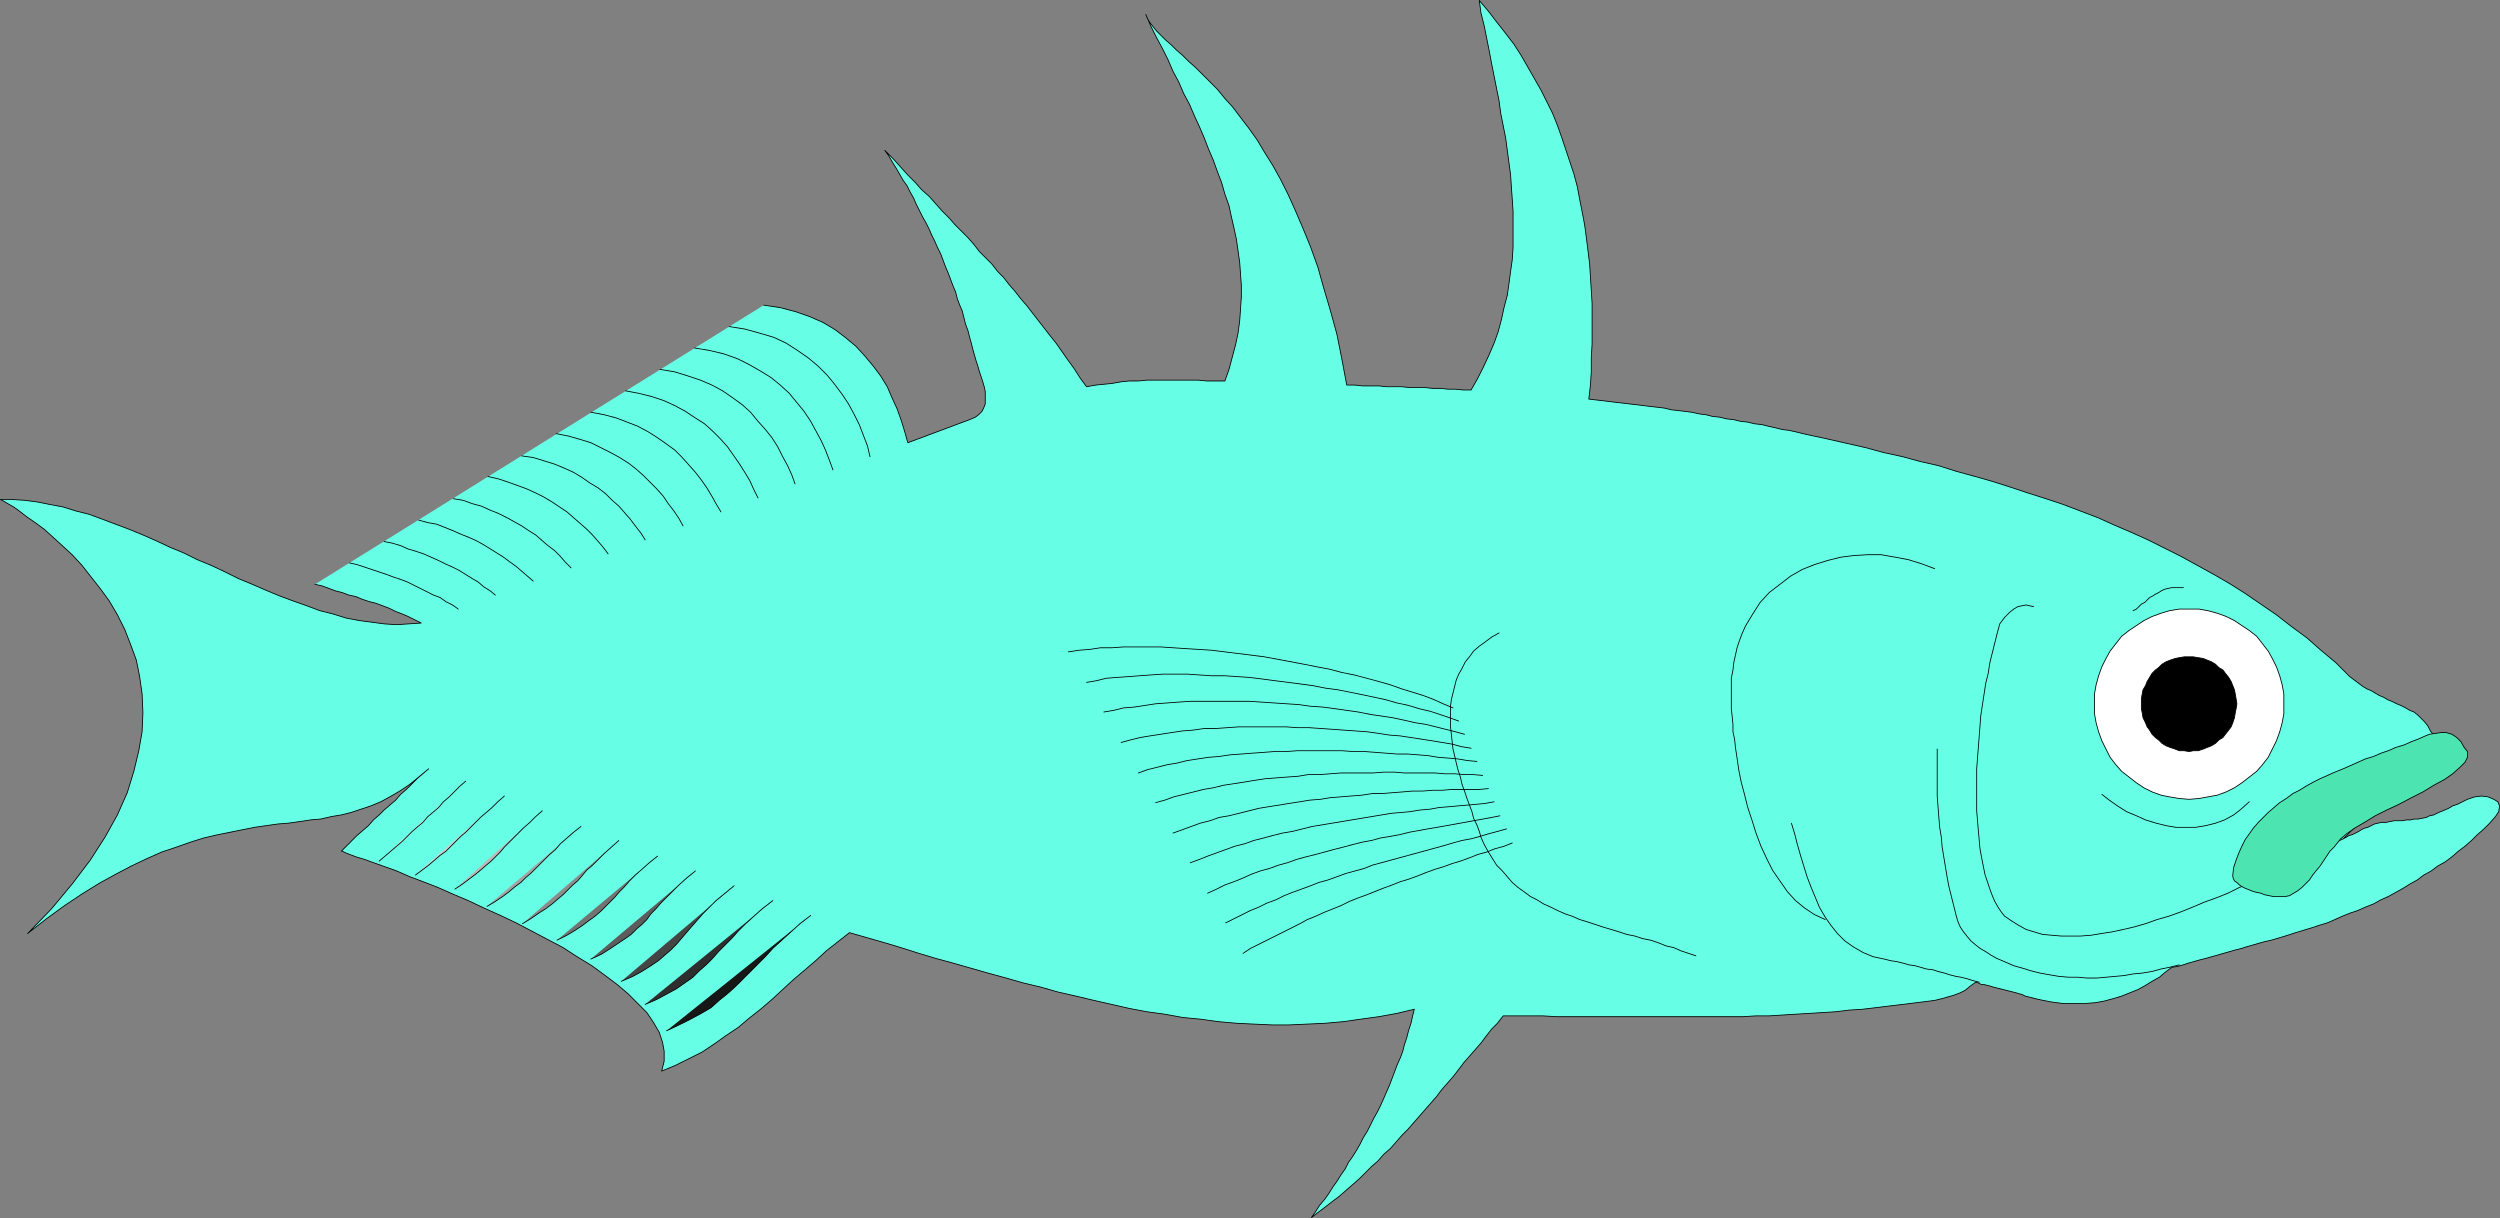
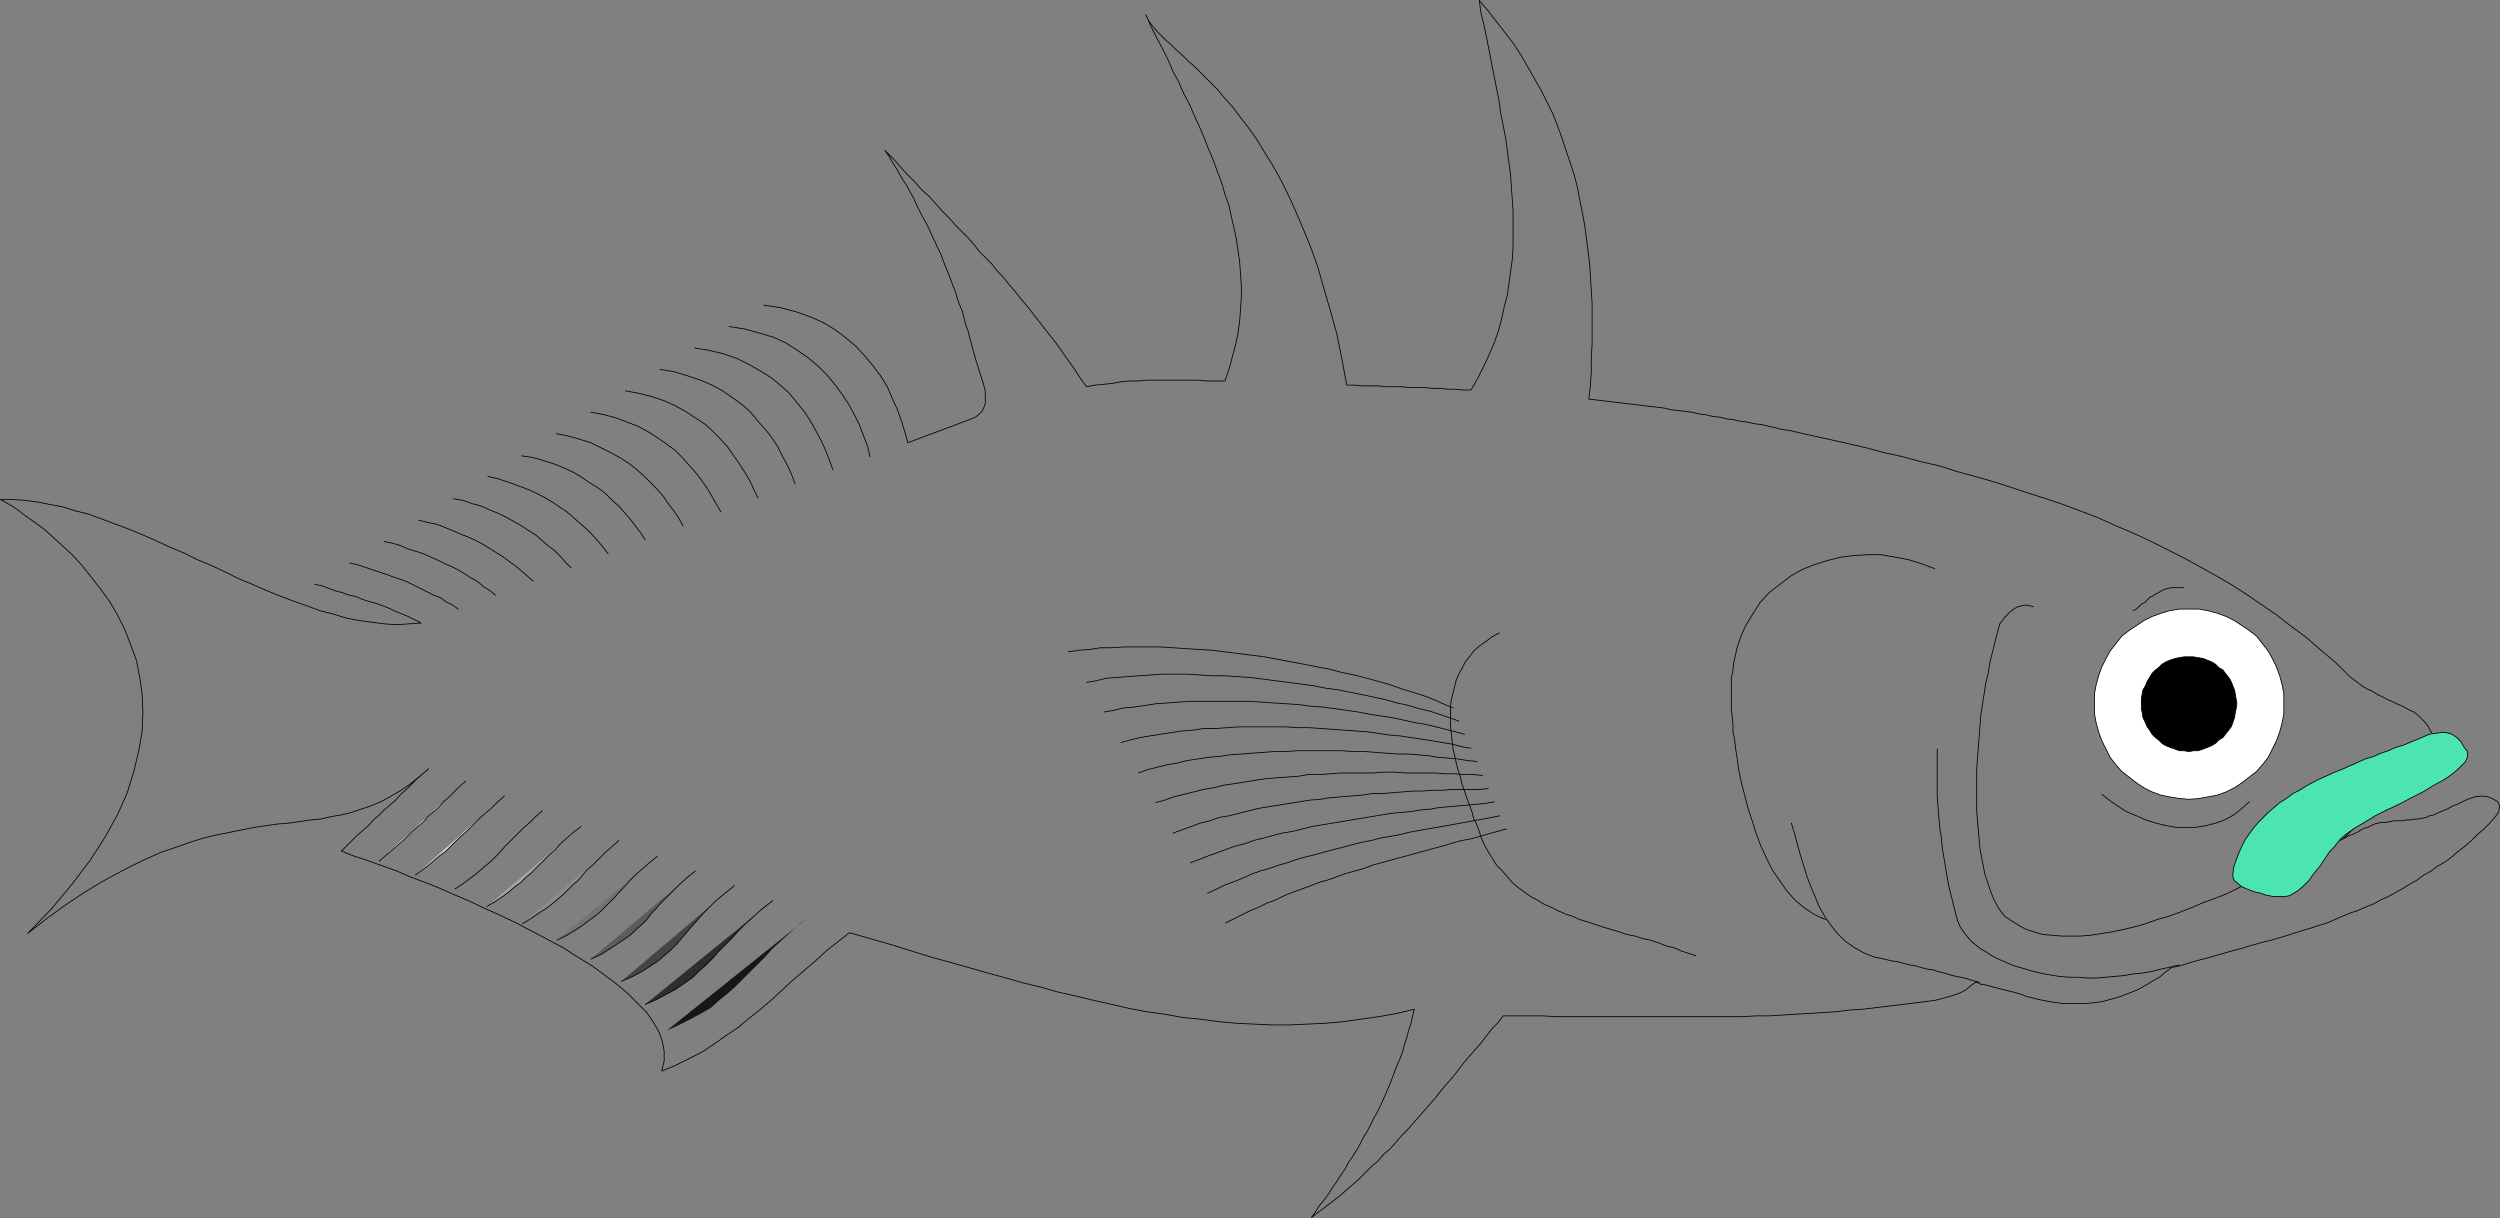
<svg xmlns="http://www.w3.org/2000/svg" xmlns:ns1="http://sodipodi.sourceforge.net/DTD/sodipodi-0.dtd" xmlns:ns2="http://www.inkscape.org/namespaces/inkscape" version="1.0" width="129.809mm" height="63.249mm" id="svg58" ns1:docname="Fish 006.wmf">
  <rect width="100%" height="100%" fill="#808080" stroke="none" />
  <ns1:namedview id="namedview58" pagecolor="#ffffff" bordercolor="#000000" borderopacity="0.25" ns2:showpageshadow="2" ns2:pageopacity="0.0" ns2:pagecheckerboard="0" ns2:deskcolor="#d1d1d1" ns2:document-units="mm" />
  <defs id="defs1">
    <pattern id="WMFhbasepattern" patternUnits="userSpaceOnUse" width="6" height="6" x="0" y="0" />
  </defs>
-   <path style="fill:#66ffe5;fill-opacity:1;fill-rule:evenodd;stroke:none" d="m 149.884,59.884 3.232,0.485 3.07,0.808 2.747,0.97 2.586,1.131 2.424,1.455 2.101,1.616 1.939,1.616 1.778,1.94 1.616,1.94 1.454,1.94 1.293,2.101 0.97,2.263 0.97,2.101 0.808,2.263 0.646,2.101 0.646,2.263 12.12,-4.526 1.131,-0.485 0.646,-0.485 0.646,-0.647 0.323,-0.647 0.323,-0.808 v -0.647 -0.808 -0.97 l -0.162,-0.808 -0.323,-1.131 -0.323,-0.97 -0.323,-0.97 -0.323,-1.131 -0.323,-0.97 -0.323,-1.131 -0.323,-1.131 -0.323,-1.293 -0.323,-1.131 -0.323,-1.293 -0.485,-1.293 -0.323,-1.293 -0.323,-1.293 -0.485,-1.131 -0.485,-1.293 -0.323,-1.293 -0.485,-1.131 -0.485,-1.293 -0.485,-1.293 -0.485,-1.131 -0.485,-1.293 -0.485,-1.293 -0.646,-1.293 -0.485,-1.131 -0.646,-1.293 -0.485,-1.131 -0.646,-1.293 -0.646,-1.131 -0.646,-1.293 -0.646,-1.293 -0.485,-1.131 -0.646,-1.131 -0.646,-1.293 -0.808,-1.131 -0.646,-1.131 -0.646,-1.131 -0.808,-1.293 -0.646,-1.131 -0.808,-1.131 1.616,1.616 1.454,1.616 1.454,1.616 1.454,1.455 1.293,1.455 1.454,1.293 1.293,1.455 1.293,1.455 1.293,1.293 1.131,1.293 1.293,1.293 1.293,1.293 1.131,1.293 1.131,1.455 1.131,1.131 1.293,1.293 1.131,1.455 1.131,1.131 1.131,1.455 1.131,1.293 1.131,1.455 1.131,1.293 1.131,1.455 1.131,1.455 1.131,1.455 1.131,1.455 1.293,1.616 1.131,1.616 1.131,1.616 1.293,1.778 1.131,1.778 1.293,1.778 1.778,-0.323 1.616,-0.162 1.616,-0.162 1.778,-0.323 1.616,-0.162 h 1.778 l 1.616,-0.162 h 1.778 1.616 1.616 1.778 1.778 1.616 l 1.616,0.162 h 1.778 1.778 l 0.808,-2.263 0.646,-2.424 0.646,-2.424 0.485,-2.263 0.323,-2.424 0.162,-2.263 0.162,-2.424 v -2.263 l -0.162,-2.263 -0.162,-2.263 -0.323,-2.263 -0.323,-2.263 -0.485,-2.263 -0.485,-2.101 -0.485,-2.263 -0.808,-2.263 -0.646,-2.263 -0.808,-2.101 -0.808,-2.263 -0.97,-2.263 -0.808,-2.101 -0.97,-2.263 -0.97,-2.101 -0.97,-2.263 -1.131,-2.101 -0.97,-2.263 -1.131,-2.101 -0.97,-2.263 -1.131,-2.263 -1.131,-2.101 -1.131,-2.263 -0.97,-2.263 0.323,0.808 0.485,0.808 0.646,0.808 0.646,0.808 0.808,0.808 0.97,0.97 1.131,0.97 0.97,0.97 1.293,1.131 1.131,1.131 1.293,1.131 1.454,1.455 1.454,1.455 1.454,1.455 1.454,1.778 1.616,1.778 1.454,1.94 1.616,2.101 1.616,2.263 1.454,2.424 1.616,2.586 1.616,2.909 1.454,2.909 1.454,3.233 1.454,3.394 1.454,3.556 1.454,4.041 1.131,4.041 1.293,4.364 1.293,4.687 0.97,4.849 0.97,5.172 h 1.616 l 1.454,0.162 h 1.616 1.616 l 1.454,0.162 h 1.454 1.616 l 1.454,0.162 h 1.616 1.454 l 1.454,0.162 h 1.616 l 1.454,0.162 h 1.454 l 1.616,0.162 h 1.454 l 1.293,-2.263 1.131,-2.263 1.131,-2.424 0.97,-2.263 0.808,-2.263 0.646,-2.424 0.485,-2.263 0.646,-2.424 0.323,-2.263 0.323,-2.424 0.323,-2.263 0.162,-2.424 V 46.146 43.883 41.458 l -0.162,-2.424 -0.162,-2.263 -0.162,-2.424 -0.323,-2.424 -0.323,-2.424 -0.323,-2.424 -0.485,-2.424 -0.485,-2.424 -0.323,-2.424 -0.485,-2.424 -0.485,-2.424 -0.485,-2.424 -0.485,-2.586 -0.485,-2.424 -0.485,-2.424 -0.646,-2.586 -0.323,-2.424 1.778,2.101 1.616,2.101 1.778,2.263 1.616,2.101 1.454,2.263 1.293,2.263 1.293,2.263 1.293,2.263 1.131,2.263 1.131,2.263 0.97,2.424 0.808,2.263 0.808,2.424 0.808,2.424 0.808,2.424 0.646,2.424 0.485,2.586 0.485,2.424 0.485,2.586 0.323,2.424 0.323,2.586 0.323,2.586 0.162,2.586 0.162,2.586 0.162,2.586 v 2.748 2.586 2.586 l -0.162,2.748 v 2.748 l -0.162,2.586 -0.323,2.748 1.293,0.162 1.454,0.162 1.293,0.162 1.293,0.162 1.454,0.162 1.293,0.162 1.454,0.162 1.293,0.162 1.293,0.162 1.454,0.162 1.293,0.162 1.293,0.323 1.454,0.162 1.293,0.162 1.293,0.162 1.454,0.323 1.293,0.162 1.293,0.323 1.454,0.162 1.293,0.323 1.454,0.162 1.293,0.323 1.454,0.162 1.293,0.323 1.454,0.162 1.293,0.323 1.454,0.323 1.293,0.323 1.293,0.162 1.454,0.323 1.293,0.323 1.454,0.323 3.717,0.808 3.555,0.808 3.555,0.808 3.555,0.97 3.717,0.808 3.555,0.97 3.555,0.808 3.555,1.131 3.555,0.97 3.394,0.97 3.555,1.131 3.394,1.131 3.555,1.131 3.394,1.131 3.394,1.293 3.394,1.293 3.232,1.455 3.394,1.455 3.232,1.455 3.232,1.616 3.232,1.616 3.232,1.778 3.232,1.778 3.07,1.778 3.07,1.94 3.07,2.101 3.07,2.101 2.909,2.263 3.07,2.263 2.747,2.424 2.909,2.424 2.747,2.748 0.646,0.485 0.646,0.485 0.646,0.485 0.646,0.485 0.808,0.485 0.808,0.323 0.808,0.485 0.808,0.485 0.808,0.323 0.808,0.485 0.808,0.323 0.97,0.485 0.808,0.323 0.97,0.485 0.808,0.485 0.808,0.323 0.808,0.647 0.646,0.647 0.646,0.647 0.646,0.808 0.485,0.97 0.646,0.808 0.646,0.808 0.646,0.808 -19.069,18.749 0.646,-0.323 0.485,-0.323 0.646,-0.162 0.646,-0.323 0.646,-0.323 0.485,-0.323 0.646,-0.323 0.646,-0.162 0.646,-0.323 0.646,-0.323 0.646,-0.162 0.808,-0.162 h 0.808 l 0.808,-0.162 0.808,-0.162 h 0.808 0.808 l 0.808,-0.162 h 0.808 l 0.646,-0.162 h 0.808 l 0.808,-0.162 0.808,-0.162 0.646,-0.323 0.808,-0.162 0.97,-0.485 0.808,-0.323 1.131,-0.485 0.808,-0.485 0.97,-0.323 0.97,-0.485 0.97,-0.485 1.454,-0.485 1.293,-0.162 1.293,0.162 1.131,0.485 0.808,0.485 0.323,0.808 -0.162,1.131 -0.646,0.97 -1.131,1.293 -1.131,1.131 -1.293,1.131 -1.131,1.131 -1.293,1.131 -1.293,0.97 -1.293,1.131 -1.293,0.97 -1.454,0.808 -1.293,0.97 -1.454,0.808 -1.293,0.97 -1.454,0.808 -1.293,0.808 -1.454,0.808 -1.454,0.808 -1.454,0.647 -1.454,0.808 -1.616,0.647 -1.454,0.647 -1.454,0.485 -1.616,0.647 -1.454,0.647 -1.454,0.647 -1.616,0.485 -1.454,0.485 -1.616,0.485 -1.616,0.485 -1.454,0.485 -1.616,0.485 -1.616,0.485 -1.454,0.323 -1.131,0.323 -1.131,0.323 -1.131,0.323 -0.97,0.323 -1.293,0.323 -1.131,0.323 -1.131,0.323 -1.131,0.323 -1.131,0.323 -1.131,0.323 -1.293,0.323 -1.131,0.323 -1.131,0.323 -0.97,0.323 -1.131,0.323 -1.131,0.162 -1.293,0.97 -1.131,0.97 -1.454,0.808 -1.293,0.808 -1.454,0.808 -1.616,0.647 -1.616,0.647 -1.616,0.485 -1.778,0.485 -1.778,0.323 -2.101,0.162 h -2.101 -2.101 l -2.424,-0.323 -2.424,-0.485 -2.586,-0.647 -0.646,-0.323 -0.646,-0.162 -0.485,-0.162 -0.646,-0.162 -0.646,-0.162 -0.646,-0.162 -0.646,-0.162 -0.646,-0.162 -0.646,-0.162 -0.646,-0.162 -0.485,-0.162 -0.646,-0.162 -0.646,-0.162 h -0.485 l -0.646,-0.323 -0.485,-0.162 -1.131,0.808 -0.97,0.808 -0.97,0.485 -1.293,0.485 -1.131,0.323 -1.131,0.323 -1.293,0.323 -1.131,0.162 -2.586,0.323 -2.586,0.323 -2.747,0.323 -2.586,0.323 -2.747,0.323 -2.586,0.162 -2.586,0.323 -2.586,0.162 -2.586,0.162 -2.747,0.162 -2.586,0.162 -2.586,0.162 h -2.586 l -2.586,0.162 h -2.586 -2.747 -2.586 -2.586 -2.586 -2.586 -2.586 -2.586 -2.747 -2.586 -2.586 -2.586 -2.586 -2.586 l -2.747,-0.162 h -2.586 -2.586 -2.586 l -1.131,1.455 -1.131,1.131 -1.131,1.455 -0.97,1.293 -1.131,1.293 -1.131,1.293 -1.131,1.293 -0.97,1.293 -1.131,1.455 -1.131,1.293 -1.131,1.293 -0.97,1.293 -1.131,1.293 -1.131,1.293 -1.131,1.293 -1.131,1.293 -1.131,1.293 -1.131,1.131 -1.131,1.293 -1.131,1.293 -1.293,1.131 -1.131,1.293 -1.293,1.131 -1.293,1.293 -1.131,1.131 -1.293,1.131 -1.293,1.131 -1.293,1.131 -1.293,0.97 -1.454,1.131 -1.293,0.97 -1.454,1.131 0.808,-1.131 0.808,-1.293 0.97,-1.131 0.808,-1.131 0.808,-1.293 0.808,-1.131 0.808,-1.293 0.808,-1.131 0.646,-1.293 0.808,-1.131 0.808,-1.293 0.646,-1.131 0.646,-1.293 0.808,-1.293 0.646,-1.293 0.646,-1.293 0.646,-1.131 0.646,-1.293 0.646,-1.455 0.485,-1.131 0.646,-1.455 0.485,-1.293 0.485,-1.293 0.485,-1.293 0.646,-1.455 0.485,-1.293 0.323,-1.293 0.485,-1.455 0.323,-1.293 0.485,-1.455 0.323,-1.455 0.323,-1.293 -3.394,0.808 -3.555,0.647 -3.555,0.485 -3.394,0.485 -3.555,0.323 -3.555,0.162 -3.555,0.162 h -3.394 l -3.555,-0.162 -3.394,-0.162 -3.555,-0.323 -3.555,-0.485 -3.394,-0.323 -3.555,-0.647 -3.555,-0.485 -3.394,-0.647 -3.555,-0.808 -3.555,-0.808 -3.394,-0.808 -3.555,-0.808 -3.394,-0.97 -3.394,-0.808 -3.394,-0.97 -3.555,-0.97 -3.394,-0.97 -3.394,-0.97 -3.555,-0.97 -3.232,-0.97 -3.555,-1.131 -3.232,-0.97 -3.394,-0.97 -3.394,-0.97 -2.262,1.778 -2.262,1.778 -2.101,1.94 -2.262,1.94 -2.101,1.778 -2.101,1.94 -2.101,1.94 -2.262,1.94 -2.262,1.778 -2.101,1.778 -2.424,1.616 -2.262,1.616 -2.424,1.616 -2.586,1.293 -2.586,1.293 -2.747,1.131 0.485,-1.94 v -1.94 l -0.323,-1.778 -0.646,-1.94 -1.131,-1.94 -1.293,-1.94 -1.778,-1.778 -1.939,-1.94 -2.101,-1.778 -2.586,-1.94 -2.424,-1.778 -2.909,-1.778 -2.747,-1.778 -3.07,-1.616 -3.07,-1.616 -3.07,-1.616 -3.07,-1.455 -3.232,-1.455 -3.07,-1.455 -3.07,-1.293 -2.909,-1.293 -2.909,-1.131 -2.586,-0.97 -2.586,-1.131 -2.262,-0.808 -2.262,-0.808 -1.778,-0.647 -1.616,-0.485 -1.293,-0.485 -0.808,-0.323 -0.646,-0.323 h -0.162 l 0.97,-0.97 1.131,-1.131 0.97,-0.97 1.131,-0.97 1.131,-0.97 0.97,-1.131 1.131,-0.97 0.97,-0.97 1.131,-0.97 1.131,-0.97 0.97,-1.131 1.131,-0.97 0.97,-0.97 1.131,-1.131 1.131,-0.97 1.131,-0.97 -1.939,1.616 -1.778,1.455 -1.939,1.293 -1.939,1.131 -1.778,0.97 -1.939,0.808 -1.939,0.647 -1.939,0.647 -1.939,0.485 -1.939,0.323 -2.101,0.485 -1.939,0.162 -2.101,0.323 -2.262,0.323 -2.101,0.162 -2.262,0.323 -2.262,0.323 -2.424,0.485 -2.424,0.485 -2.424,0.485 -2.747,0.647 -2.586,0.808 -2.747,0.97 -2.909,0.97 -2.909,1.293 -3.07,1.455 -3.07,1.616 -3.232,1.778 -3.394,2.101 -3.394,2.263 -3.555,2.586 -3.717,2.909 4.686,-4.849 4.04,-4.849 3.555,-4.687 2.909,-4.526 2.424,-4.364 1.939,-4.364 1.293,-4.202 0.97,-4.041 0.646,-3.718 0.162,-3.718 -0.162,-3.718 -0.485,-3.394 -0.646,-3.233 -1.131,-3.071 -1.131,-2.909 -1.454,-2.909 -1.616,-2.748 -1.778,-2.424 -1.778,-2.263 -1.778,-2.263 -1.939,-2.101 -1.939,-1.778 -1.778,-1.616 -1.778,-1.616 -1.778,-1.293 L 5.252,101.424 3.798,100.292 2.666,99.484 1.535,98.838 0.727,98.353 0.404,98.191 0.081,98.029 H 2.505 l 2.424,0.162 2.424,0.323 2.424,0.485 2.586,0.485 2.586,0.808 2.586,0.647 2.586,0.97 2.586,0.97 2.586,0.97 2.747,1.131 2.586,1.131 2.747,1.293 2.747,1.131 2.586,1.293 2.747,1.131 2.747,1.293 2.586,1.293 2.747,1.131 2.586,1.131 2.747,1.131 2.586,0.97 2.747,0.97 2.586,0.97 2.586,0.647 2.586,0.808 2.586,0.485 2.424,0.323 2.424,0.323 2.424,0.162 2.424,-0.162 2.424,-0.162 -1.293,-0.647 -1.293,-0.647 -1.131,-0.485 -1.293,-0.485 -1.293,-0.647 -1.293,-0.485 -1.293,-0.485 -1.293,-0.323 -1.454,-0.485 -1.131,-0.485 -1.454,-0.323 -1.293,-0.485 -1.293,-0.323 -1.293,-0.485 -1.293,-0.485 -1.454,-0.323 z" id="path1" />
  <path style="fill:none;stroke:#000000;stroke-width:0.162px;stroke-linecap:round;stroke-linejoin:round;stroke-miterlimit:4;stroke-dasharray:none;stroke-opacity:1" d="m 149.884,59.884 v 0 l 3.232,0.485 3.07,0.808 2.747,0.97 2.586,1.131 2.424,1.455 2.101,1.616 1.939,1.616 1.778,1.94 1.616,1.94 1.454,1.94 1.293,2.101 0.97,2.263 0.97,2.101 0.808,2.263 0.646,2.101 0.646,2.263 12.12,-4.526 v 0 l 1.131,-0.485 0.646,-0.485 0.646,-0.647 0.323,-0.647 0.323,-0.808 v -0.647 -0.808 -0.97 l -0.162,-0.808 -0.323,-1.131 -0.323,-0.97 -0.323,-0.97 -0.323,-1.131 -0.323,-0.97 -0.323,-1.131 -0.323,-1.131 v 0 l -0.323,-1.293 -0.323,-1.131 -0.323,-1.293 -0.485,-1.293 -0.323,-1.293 -0.323,-1.293 -0.485,-1.131 -0.485,-1.293 -0.323,-1.293 -0.485,-1.131 -0.485,-1.293 -0.485,-1.293 -0.485,-1.131 -0.485,-1.293 -0.485,-1.293 -0.646,-1.293 -0.485,-1.131 -0.646,-1.293 -0.485,-1.131 -0.646,-1.293 -0.646,-1.131 -0.646,-1.293 -0.646,-1.293 -0.485,-1.131 -0.646,-1.131 -0.646,-1.293 -0.808,-1.131 -0.646,-1.131 -0.646,-1.131 -0.808,-1.293 -0.646,-1.131 -0.808,-1.131 v 0 l 1.616,1.616 1.454,1.616 1.454,1.616 1.454,1.455 1.293,1.455 1.454,1.293 1.293,1.455 1.293,1.455 1.293,1.293 1.131,1.293 1.293,1.293 1.293,1.293 1.131,1.293 1.131,1.455 1.131,1.131 1.293,1.293 1.131,1.455 1.131,1.131 1.131,1.455 1.131,1.293 1.131,1.455 1.131,1.293 1.131,1.455 1.131,1.455 1.131,1.455 1.131,1.455 1.293,1.616 1.131,1.616 1.131,1.616 1.293,1.778 1.131,1.778 1.293,1.778 v 0 l 1.778,-0.323 1.616,-0.162 1.616,-0.162 1.778,-0.323 1.616,-0.162 h 1.778 l 1.616,-0.162 h 1.778 1.616 1.616 1.778 1.778 1.616 l 1.616,0.162 h 1.778 1.778 v 0 l 0.808,-2.263 0.646,-2.424 0.646,-2.424 0.485,-2.263 0.323,-2.424 0.162,-2.263 0.162,-2.424 v -2.263 l -0.162,-2.263 -0.162,-2.263 -0.323,-2.263 -0.323,-2.263 -0.485,-2.263 -0.485,-2.101 -0.485,-2.263 -0.808,-2.263 -0.646,-2.263 -0.808,-2.101 -0.808,-2.263 -0.97,-2.263 -0.808,-2.101 -0.97,-2.263 -0.97,-2.101 -0.97,-2.263 -1.131,-2.101 -0.97,-2.263 -1.131,-2.101 -0.97,-2.263 -1.131,-2.263 -1.131,-2.101 -1.131,-2.263 -0.97,-2.263 v 0 l 0.323,0.808 0.485,0.808 0.646,0.808 0.646,0.808 0.808,0.808 0.97,0.97 1.131,0.97 0.97,0.97 1.293,1.131 1.131,1.131 1.293,1.131 1.454,1.455 1.454,1.455 1.454,1.455 1.454,1.778 1.616,1.778 1.454,1.94 1.616,2.101 1.616,2.263 1.454,2.424 1.616,2.586 1.616,2.909 1.454,2.909 1.454,3.233 1.454,3.394 1.454,3.556 1.454,4.041 1.131,4.041 1.293,4.364 1.293,4.687 0.97,4.849 0.97,5.172 v 0 h 1.616 l 1.454,0.162 h 1.616 1.616 l 1.454,0.162 h 1.454 1.616 l 1.454,0.162 h 1.616 1.454 l 1.454,0.162 h 1.616 l 1.454,0.162 h 1.454 l 1.616,0.162 h 1.454 v 0 l 1.293,-2.263 1.131,-2.263 1.131,-2.424 0.97,-2.263 0.808,-2.263 0.646,-2.424 0.485,-2.263 0.646,-2.424 0.323,-2.263 0.323,-2.424 0.323,-2.263 0.162,-2.424 V 46.146 43.883 41.458 l -0.162,-2.424 -0.162,-2.263 -0.162,-2.424 -0.323,-2.424 -0.323,-2.424 -0.323,-2.424 -0.485,-2.424 -0.485,-2.424 -0.323,-2.424 -0.485,-2.424 -0.485,-2.424 -0.485,-2.424 -0.485,-2.586 -0.485,-2.424 -0.485,-2.424 -0.646,-2.586 -0.323,-2.424 v 0 l 1.778,2.101 1.616,2.101 1.778,2.263 1.616,2.101 1.454,2.263 1.293,2.263 1.293,2.263 1.293,2.263 1.131,2.263 1.131,2.263 0.97,2.424 0.808,2.263 0.808,2.424 0.808,2.424 0.808,2.424 0.646,2.424 0.485,2.586 0.485,2.424 0.485,2.586 0.323,2.424 0.323,2.586 0.323,2.586 0.162,2.586 0.162,2.586 0.162,2.586 v 2.748 2.586 2.586 l -0.162,2.748 v 2.748 l -0.162,2.586 -0.323,2.748 v 0 l 1.293,0.162 1.454,0.162 1.293,0.162 1.293,0.162 1.454,0.162 1.293,0.162 1.454,0.162 1.293,0.162 1.293,0.162 1.454,0.162 1.293,0.162 1.293,0.323 1.454,0.162 1.293,0.162 1.293,0.162 1.454,0.323 1.293,0.162 1.293,0.323 1.454,0.162 1.293,0.323 1.454,0.162 1.293,0.323 1.454,0.162 1.293,0.323 1.454,0.162 1.293,0.323 1.454,0.323 1.293,0.323 1.293,0.162 1.454,0.323 1.293,0.323 1.454,0.323 v 0 l 3.717,0.808 3.555,0.808 3.555,0.808 3.555,0.97 3.717,0.808 3.555,0.97 3.555,0.808 3.555,1.131 3.555,0.97 3.394,0.97 3.555,1.131 3.394,1.131 3.555,1.131 3.394,1.131 3.394,1.293 3.394,1.293 3.232,1.455 3.394,1.455 3.232,1.455 3.232,1.616 3.232,1.616 3.232,1.778 3.232,1.778 3.07,1.778 3.07,1.94 3.07,2.101 3.07,2.101 2.909,2.263 3.07,2.263 2.747,2.424 2.909,2.424 2.747,2.748 v 0 l 0.646,0.485 0.646,0.485 0.646,0.485 0.646,0.485 0.808,0.485 0.808,0.323 0.808,0.485 0.808,0.485 0.808,0.323 0.808,0.485 0.808,0.323 0.97,0.485 0.808,0.323 0.97,0.485 0.808,0.485 0.808,0.323 v 0 l 0.808,0.647 0.646,0.647 0.646,0.647 0.646,0.808 0.485,0.97 0.646,0.808 0.646,0.808 0.646,0.808 -19.069,18.749 v 0 l 0.646,-0.323 0.485,-0.323 0.646,-0.162 0.646,-0.323 0.646,-0.323 0.485,-0.323 0.646,-0.323 0.646,-0.162 v 0 l 0.646,-0.323 0.646,-0.323 0.646,-0.162 0.808,-0.162 h 0.808 l 0.808,-0.162 0.808,-0.162 h 0.808 0.808 l 0.808,-0.162 h 0.808 l 0.646,-0.162 h 0.808 l 0.808,-0.162 0.808,-0.162 0.646,-0.323 v 0 l 0.808,-0.162 0.97,-0.485 0.808,-0.323 1.131,-0.485 0.808,-0.485 0.97,-0.323 0.97,-0.485 0.97,-0.485 v 0 l 1.454,-0.485 1.293,-0.162 1.293,0.162 1.131,0.485 0.808,0.485 0.323,0.808 -0.162,1.131 -0.646,0.97 v 0 l -1.131,1.293 -1.131,1.131 -1.293,1.131 -1.131,1.131 -1.293,1.131 -1.293,0.97 -1.293,1.131 -1.293,0.97 -1.454,0.808 -1.293,0.97 -1.454,0.808 -1.293,0.97 -1.454,0.808 -1.293,0.808 -1.454,0.808 -1.454,0.808 -1.454,0.647 -1.454,0.808 -1.616,0.647 -1.454,0.647 -1.454,0.485 -1.616,0.647 -1.454,0.647 -1.454,0.647 -1.616,0.485 -1.454,0.485 -1.616,0.485 -1.616,0.485 -1.454,0.485 -1.616,0.485 -1.616,0.485 -1.454,0.323 v 0 l -1.131,0.323 -1.131,0.323 -1.131,0.323 -0.97,0.323 -1.293,0.323 -1.131,0.323 -1.131,0.323 -1.131,0.323 -1.131,0.323 -1.131,0.323 -1.293,0.323 -1.131,0.323 -1.131,0.323 -0.97,0.323 -1.131,0.323 -1.131,0.162 v 0 l -1.293,0.97 -1.131,0.97 -1.454,0.808 -1.293,0.808 -1.454,0.808 -1.616,0.647 -1.616,0.647 -1.616,0.485 -1.778,0.485 -1.778,0.323 -2.101,0.162 h -2.101 -2.101 l -2.424,-0.323 -2.424,-0.485 -2.586,-0.647 v 0 l -0.646,-0.323 -0.646,-0.162 -0.485,-0.162 -0.646,-0.162 -0.646,-0.162 -0.646,-0.162 -0.646,-0.162 -0.646,-0.162 -0.646,-0.162 -0.646,-0.162 -0.485,-0.162 -0.646,-0.162 -0.646,-0.162 h -0.485 l -0.646,-0.323 -0.485,-0.162 v 0 l -1.131,0.808 -0.97,0.808 -0.97,0.485 -1.293,0.485 -1.131,0.323 -1.131,0.323 -1.293,0.323 -1.131,0.162 v 0 l -2.586,0.323 -2.586,0.323 -2.747,0.323 -2.586,0.323 -2.747,0.323 -2.586,0.162 -2.586,0.323 -2.586,0.162 -2.586,0.162 -2.747,0.162 -2.586,0.162 -2.586,0.162 h -2.586 l -2.586,0.162 h -2.586 -2.747 -2.586 -2.586 -2.586 -2.586 -2.586 -2.586 -2.747 -2.586 -2.586 -2.586 -2.586 -2.586 l -2.747,-0.162 h -2.586 -2.586 -2.586 v 0 l -1.131,1.455 -1.131,1.131 -1.131,1.455 -0.97,1.293 -1.131,1.293 -1.131,1.293 -1.131,1.293 -0.97,1.293 -1.131,1.455 -1.131,1.293 -1.131,1.293 -0.97,1.293 -1.131,1.293 -1.131,1.293 -1.131,1.293 -1.131,1.293 -1.131,1.293 -1.131,1.131 -1.131,1.293 -1.131,1.293 -1.293,1.131 -1.131,1.293 -1.293,1.131 -1.293,1.293 -1.131,1.131 -1.293,1.131 -1.293,1.131 -1.293,1.131 -1.293,0.97 -1.454,1.131 -1.293,0.97 -1.454,1.131 v 0 l 0.808,-1.131 0.808,-1.293 0.97,-1.131 0.808,-1.131 0.808,-1.293 0.808,-1.131 0.808,-1.293 0.808,-1.131 0.646,-1.293 0.808,-1.131 0.808,-1.293 0.646,-1.131 0.646,-1.293 0.808,-1.293 0.646,-1.293 0.646,-1.293 0.646,-1.131 0.646,-1.293 0.646,-1.455 0.485,-1.131 0.646,-1.455 0.485,-1.293 0.485,-1.293 0.485,-1.293 0.646,-1.455 0.485,-1.293 0.323,-1.293 0.485,-1.455 0.323,-1.293 0.485,-1.455 0.323,-1.455 0.323,-1.293 v 0 l -3.394,0.808 -3.555,0.647 -3.555,0.485 -3.394,0.485 -3.555,0.323 -3.555,0.162 -3.555,0.162 h -3.394 l -3.555,-0.162 -3.394,-0.162 -3.555,-0.323 -3.555,-0.485 -3.394,-0.323 -3.555,-0.647 -3.555,-0.485 -3.394,-0.647 -3.555,-0.808 -3.555,-0.808 -3.394,-0.808 -3.555,-0.808 -3.394,-0.97 -3.394,-0.808 -3.394,-0.97 -3.555,-0.97 -3.394,-0.97 -3.394,-0.97 -3.555,-0.97 -3.232,-0.97 -3.555,-1.131 -3.232,-0.97 -3.394,-0.97 -3.394,-0.97 v 0 l -2.262,1.778 -2.262,1.778 -2.101,1.94 -2.262,1.94 -2.101,1.778 -2.101,1.94 -2.101,1.94 -2.262,1.94 -2.262,1.778 -2.101,1.778 -2.424,1.616 -2.262,1.616 -2.424,1.616 -2.586,1.293 -2.586,1.293 -2.747,1.131 v 0 l 0.485,-1.94 v -1.94 l -0.323,-1.778 -0.646,-1.94 -1.131,-1.94 -1.293,-1.94 -1.778,-1.778 -1.939,-1.94 -2.101,-1.778 -2.586,-1.94 -2.424,-1.778 -2.909,-1.778 -2.747,-1.778 -3.07,-1.616 -3.07,-1.616 -3.07,-1.616 -3.07,-1.455 -3.232,-1.455 -3.07,-1.455 -3.07,-1.293 -2.909,-1.293 -2.909,-1.131 -2.586,-0.97 -2.586,-1.131 -2.262,-0.808 -2.262,-0.808 -1.778,-0.647 -1.616,-0.485 -1.293,-0.485 -0.808,-0.323 -0.646,-0.323 h -0.162 v 0 l 0.97,-0.97 1.131,-1.131 0.97,-0.97 1.131,-0.97 1.131,-0.97 0.97,-1.131 1.131,-0.97 0.97,-0.97 1.131,-0.97 1.131,-0.97 0.97,-1.131 1.131,-0.97 0.97,-0.97 1.131,-1.131 1.131,-0.97 1.131,-0.97 v 0 l -1.939,1.616 -1.778,1.455 -1.939,1.293 -1.939,1.131 -1.778,0.97 -1.939,0.808 -1.939,0.647 -1.939,0.647 -1.939,0.485 -1.939,0.323 -2.101,0.485 -1.939,0.162 -2.101,0.323 -2.262,0.323 -2.101,0.162 -2.262,0.323 -2.262,0.323 -2.424,0.485 -2.424,0.485 -2.424,0.485 -2.747,0.647 -2.586,0.808 -2.747,0.97 -2.909,0.97 -2.909,1.293 -3.07,1.455 -3.07,1.616 -3.232,1.778 -3.394,2.101 -3.394,2.263 -3.555,2.586 -3.717,2.909 v 0 l 4.686,-4.849 4.04,-4.849 3.555,-4.687 2.909,-4.526 2.424,-4.364 1.939,-4.364 1.293,-4.202 0.97,-4.041 0.646,-3.718 0.162,-3.718 -0.162,-3.718 -0.485,-3.394 -0.646,-3.233 -1.131,-3.071 -1.131,-2.909 -1.454,-2.909 -1.616,-2.748 -1.778,-2.424 -1.778,-2.263 -1.778,-2.263 -1.939,-2.101 -1.939,-1.778 -1.778,-1.616 -1.778,-1.616 -1.778,-1.293 L 5.252,101.424 3.798,100.292 2.666,99.484 1.535,98.838 0.727,98.353 0.404,98.191 0.081,98.029 v 0 H 2.505 l 2.424,0.162 2.424,0.323 2.424,0.485 2.586,0.485 2.586,0.808 2.586,0.647 2.586,0.97 2.586,0.97 2.586,0.97 2.747,1.131 2.586,1.131 2.747,1.293 2.747,1.131 2.586,1.293 2.747,1.131 2.747,1.293 2.586,1.293 2.747,1.131 2.586,1.131 2.747,1.131 2.586,0.97 2.747,0.97 2.586,0.97 2.586,0.647 2.586,0.808 2.586,0.485 2.424,0.323 2.424,0.323 2.424,0.162 2.424,-0.162 2.424,-0.162 v 0 l -1.293,-0.647 -1.293,-0.647 -1.131,-0.485 -1.293,-0.485 -1.293,-0.647 -1.293,-0.485 -1.293,-0.485 -1.293,-0.323 -1.454,-0.485 -1.131,-0.485 -1.454,-0.323 -1.293,-0.485 -1.293,-0.323 -1.293,-0.485 -1.293,-0.485 -1.454,-0.323" id="path2" />
  <path style="fill:none;stroke:#000000;stroke-width:0.162px;stroke-linecap:round;stroke-linejoin:round;stroke-miterlimit:4;stroke-dasharray:none;stroke-opacity:1" d="m 441.41,157.348 v 0 l -1.616,1.455 -1.454,1.131 -1.778,0.97 -1.778,0.647 -1.939,0.485 -1.939,0.323 h -1.939 -1.939 l -1.939,-0.323 -1.939,-0.485 -2.101,-0.647 -1.778,-0.808 -1.939,-0.808 -1.778,-1.131 -1.616,-1.131 -1.454,-1.131" id="path3" />
  <path style="fill:none;stroke:#000000;stroke-width:0.162px;stroke-linecap:round;stroke-linejoin:round;stroke-miterlimit:4;stroke-dasharray:none;stroke-opacity:1" d="m 428.482,115.324 v 0 h -0.808 -0.808 -0.646 l -0.808,0.162 -0.646,0.162 -0.646,0.323 -0.485,0.323 -0.646,0.323 -0.485,0.323 -0.646,0.323 -0.485,0.485 -0.485,0.485 -0.646,0.323 -0.485,0.485 -0.485,0.485 -0.646,0.323" id="path4" />
-   <path style="fill:none;stroke:#000000;stroke-width:0.162px;stroke-linecap:round;stroke-linejoin:round;stroke-miterlimit:4;stroke-dasharray:none;stroke-opacity:1" d="m 296.778,165.43 v 0 l -1.616,0.647 -1.778,0.485 -1.616,0.647 -1.778,0.485 -1.616,0.647 -1.778,0.647 -1.616,0.485 -1.778,0.647 -1.616,0.485 -1.778,0.647 -1.616,0.647 -1.778,0.647 -1.616,0.485 -1.616,0.647 -1.778,0.647 -1.616,0.647 -1.616,0.647 -1.778,0.647 -1.616,0.647 -1.616,0.808 -1.616,0.647 -1.616,0.647 -1.778,0.808 -1.616,0.647 -1.454,0.808 -1.616,0.808 -1.616,0.808 -1.616,0.808 -1.616,0.808 -1.616,0.808 -1.616,0.808 -1.454,0.97" id="path5" />
  <path style="fill:none;stroke:#000000;stroke-width:0.162px;stroke-linecap:round;stroke-linejoin:round;stroke-miterlimit:4;stroke-dasharray:none;stroke-opacity:1" d="m 240.541,181.108 v 0 l 1.616,-0.808 1.616,-0.808 1.616,-0.808 1.616,-0.647 1.616,-0.808 1.778,-0.647 1.616,-0.808 1.616,-0.647 1.778,-0.647 1.778,-0.647 1.616,-0.647 1.778,-0.485 1.778,-0.647 1.778,-0.647 1.778,-0.485 1.778,-0.485 1.616,-0.647 1.778,-0.485 1.778,-0.485 1.778,-0.485 1.778,-0.485 1.778,-0.485 1.778,-0.485 1.778,-0.485 1.778,-0.485 1.616,-0.485 1.778,-0.485 1.778,-0.323 1.778,-0.485 1.616,-0.485 1.778,-0.485 1.778,-0.485" id="path6" />
  <path style="fill:none;stroke:#000000;stroke-width:0.162px;stroke-linecap:round;stroke-linejoin:round;stroke-miterlimit:4;stroke-dasharray:none;stroke-opacity:1" d="m 236.986,175.289 v 0 l 1.778,-0.808 1.616,-0.808 1.778,-0.647 1.616,-0.647 1.778,-0.808 1.778,-0.647 1.778,-0.485 1.778,-0.647 1.778,-0.485 1.778,-0.647 1.778,-0.485 1.939,-0.485 1.778,-0.485 1.778,-0.485 1.939,-0.485 1.778,-0.485 1.939,-0.485 1.778,-0.323 1.778,-0.485 1.939,-0.323 1.778,-0.323 1.939,-0.485 1.778,-0.323 1.778,-0.323 1.939,-0.323 1.778,-0.323 1.778,-0.323 1.778,-0.323 1.778,-0.323 1.778,-0.323 1.778,-0.323 1.616,-0.323" id="path7" />
  <path style="fill:none;stroke:#000000;stroke-width:0.162px;stroke-linecap:round;stroke-linejoin:round;stroke-miterlimit:4;stroke-dasharray:none;stroke-opacity:1" d="m 233.593,169.309 v 0 l 1.778,-0.647 1.616,-0.647 1.778,-0.647 1.778,-0.647 1.778,-0.647 1.939,-0.485 1.778,-0.647 1.939,-0.485 1.778,-0.485 1.939,-0.485 1.939,-0.323 1.939,-0.485 1.939,-0.485 1.939,-0.323 1.939,-0.323 1.939,-0.323 1.939,-0.323 1.939,-0.323 1.939,-0.323 1.939,-0.323 1.939,-0.323 1.939,-0.162 1.778,-0.162 1.939,-0.323 1.939,-0.162 1.778,-0.323 1.939,-0.162 1.778,-0.162 1.939,-0.162 1.778,-0.162 1.616,-0.162 1.778,-0.323" id="path8" />
  <path style="fill:none;stroke:#000000;stroke-width:0.162px;stroke-linecap:round;stroke-linejoin:round;stroke-miterlimit:4;stroke-dasharray:none;stroke-opacity:1" d="m 230.199,163.49 v 0 l 1.778,-0.647 1.778,-0.647 1.778,-0.647 1.939,-0.485 1.778,-0.647 1.939,-0.323 1.939,-0.485 1.939,-0.485 1.939,-0.485 1.939,-0.323 2.101,-0.323 1.939,-0.323 2.101,-0.323 1.939,-0.323 2.101,-0.162 1.939,-0.323 2.101,-0.162 1.939,-0.162 2.101,-0.162 2.101,-0.323 h 1.939 l 1.939,-0.162 2.101,-0.162 1.939,-0.162 h 1.939 l 1.939,-0.162 h 1.939 l 1.939,-0.162 h 1.778 1.778 1.778 l 1.778,-0.162" id="path9" />
  <path style="fill:none;stroke:#000000;stroke-width:0.162px;stroke-linecap:round;stroke-linejoin:round;stroke-miterlimit:4;stroke-dasharray:none;stroke-opacity:1" d="m 226.805,157.51 v 0 l 1.778,-0.485 1.778,-0.647 1.939,-0.485 1.939,-0.485 1.939,-0.485 1.939,-0.323 1.939,-0.485 2.101,-0.323 2.101,-0.323 1.939,-0.323 2.101,-0.323 2.101,-0.162 2.101,-0.162 2.262,-0.162 1.939,-0.323 h 2.262 l 2.101,-0.162 2.101,-0.162 h 2.101 2.101 2.101 l 2.101,-0.162 h 2.101 l 1.939,0.162 h 2.101 1.939 1.939 l 1.939,0.162 h 1.939 l 1.939,0.162 h 1.778 l 1.778,0.162" id="path10" />
  <path style="fill:none;stroke:#000000;stroke-width:0.162px;stroke-linecap:round;stroke-linejoin:round;stroke-miterlimit:4;stroke-dasharray:none;stroke-opacity:1" d="m 223.412,151.691 v 0 l 1.778,-0.647 1.939,-0.485 1.939,-0.485 1.939,-0.323 1.939,-0.485 2.101,-0.323 2.101,-0.323 2.101,-0.162 2.101,-0.323 2.262,-0.162 2.101,-0.162 2.262,-0.162 2.101,-0.162 h 2.262 l 2.262,-0.162 h 2.101 2.262 2.262 2.101 l 2.262,0.162 h 2.262 l 2.101,0.162 2.101,0.162 2.101,0.162 h 2.101 l 2.101,0.162 1.939,0.162 1.939,0.323 2.101,0.162 1.778,0.162 1.939,0.323 1.778,0.162" id="path11" />
  <path style="fill:none;stroke:#000000;stroke-width:0.162px;stroke-linecap:round;stroke-linejoin:round;stroke-miterlimit:4;stroke-dasharray:none;stroke-opacity:1" d="m 220.018,145.711 v 0 l 1.778,-0.485 1.939,-0.485 1.939,-0.323 2.101,-0.323 2.101,-0.323 2.101,-0.323 2.101,-0.162 2.262,-0.323 h 2.262 l 2.262,-0.162 2.262,-0.162 h 2.262 2.262 2.262 2.424 l 2.262,0.162 h 2.262 l 2.424,0.162 2.262,0.162 2.262,0.162 2.262,0.162 2.262,0.162 2.262,0.323 2.101,0.323 2.101,0.162 2.101,0.323 2.101,0.323 2.101,0.323 1.939,0.323 1.939,0.323 1.778,0.485 1.939,0.323" id="path12" />
  <path style="fill:none;stroke:#000000;stroke-width:0.162px;stroke-linecap:round;stroke-linejoin:round;stroke-miterlimit:4;stroke-dasharray:none;stroke-opacity:1" d="m 216.625,139.73 v 0 l 1.939,-0.323 1.939,-0.485 2.101,-0.162 2.101,-0.323 2.101,-0.323 2.262,-0.162 2.101,-0.162 2.424,-0.162 h 2.262 2.262 2.424 2.262 2.424 l 2.424,0.162 2.424,0.162 2.424,0.162 2.424,0.162 2.262,0.323 2.424,0.162 2.424,0.323 2.262,0.323 2.262,0.323 2.424,0.485 2.262,0.323 2.101,0.323 2.262,0.485 2.101,0.485 2.101,0.323 1.939,0.485 1.939,0.485 1.939,0.485 1.778,0.485" id="path13" />
  <path style="fill:none;stroke:#000000;stroke-width:0.162px;stroke-linecap:round;stroke-linejoin:round;stroke-miterlimit:4;stroke-dasharray:none;stroke-opacity:1" d="m 213.231,133.912 v 0 l 1.939,-0.323 1.939,-0.485 2.101,-0.162 2.262,-0.162 2.101,-0.162 2.262,-0.162 2.424,-0.162 h 2.424 2.262 l 2.424,0.162 2.424,0.162 h 2.586 l 2.424,0.162 2.424,0.162 2.586,0.323 2.424,0.323 2.586,0.323 2.424,0.323 2.424,0.323 2.424,0.485 2.424,0.323 2.424,0.485 2.424,0.485 2.262,0.485 2.262,0.485 2.262,0.647 2.262,0.485 2.101,0.647 2.101,0.485 1.939,0.647 1.939,0.647 1.778,0.647" id="path14" />
  <path style="fill:none;stroke:#000000;stroke-width:0.162px;stroke-linecap:round;stroke-linejoin:round;stroke-miterlimit:4;stroke-dasharray:none;stroke-opacity:1" d="m 285.143,138.922 v 0 l -1.939,-0.808 -1.778,-0.808 -2.101,-0.808 -2.101,-0.647 -2.101,-0.647 -2.262,-0.808 -2.262,-0.647 -2.424,-0.647 -2.424,-0.647 -2.424,-0.485 -2.424,-0.647 -2.586,-0.485 -2.424,-0.485 -2.586,-0.485 -2.586,-0.485 -2.586,-0.485 -2.586,-0.323 -2.586,-0.323 -2.586,-0.323 -2.586,-0.323 -2.586,-0.162 -2.586,-0.162 -2.424,-0.162 -2.424,-0.162 h -2.424 -2.424 -2.424 l -2.262,0.162 h -2.262 l -2.101,0.323 -2.101,0.162 -2.101,0.323" id="path15" />
  <path style="fill:none;stroke:#000000;stroke-width:0.162px;stroke-linecap:round;stroke-linejoin:round;stroke-miterlimit:4;stroke-dasharray:none;stroke-opacity:1" d="m 143.097,64.087 v 0 l 3.07,0.485 2.909,0.808 2.747,0.808 2.424,1.131 2.262,1.455 2.101,1.455 1.939,1.616 1.778,1.778 1.454,1.778 1.454,1.94 1.293,1.94 1.131,2.101 0.97,1.94 0.808,2.101 0.808,2.101 0.485,2.101" id="path16" />
  <path style="fill:none;stroke:#000000;stroke-width:0.162px;stroke-linecap:round;stroke-linejoin:round;stroke-miterlimit:4;stroke-dasharray:none;stroke-opacity:1" d="m 136.309,68.289 v 0 l 2.909,0.485 2.747,0.647 2.747,0.97 2.262,1.131 2.262,1.293 2.101,1.293 1.778,1.455 1.778,1.616 1.454,1.778 1.454,1.778 1.293,1.94 0.97,1.778 1.131,2.101 0.808,1.778 0.808,2.101 0.646,1.778" id="path17" />
  <path style="fill:none;stroke:#000000;stroke-width:0.162px;stroke-linecap:round;stroke-linejoin:round;stroke-miterlimit:4;stroke-dasharray:none;stroke-opacity:1" d="m 129.522,72.492 v 0 l 2.909,0.485 2.586,0.808 2.424,0.808 2.262,0.97 2.101,1.131 2.101,1.455 1.778,1.293 1.616,1.455 1.454,1.778 1.454,1.616 1.293,1.616 1.131,1.778 0.97,1.94 0.97,1.778 0.808,1.778 0.646,1.778" id="path18" />
  <path style="fill:none;stroke:#000000;stroke-width:0.162px;stroke-linecap:round;stroke-linejoin:round;stroke-miterlimit:4;stroke-dasharray:none;stroke-opacity:1" d="m 122.735,76.694 v 0 l 2.586,0.485 2.586,0.647 2.424,0.808 2.101,0.97 2.101,1.131 1.939,1.293 1.778,1.131 1.616,1.455 1.454,1.455 1.454,1.616 1.131,1.616 1.131,1.616 1.131,1.778 0.97,1.616 0.808,1.778 0.808,1.616" id="path19" />
  <path style="fill:none;stroke:#000000;stroke-width:0.162px;stroke-linecap:round;stroke-linejoin:round;stroke-miterlimit:4;stroke-dasharray:none;stroke-opacity:1" d="m 115.948,80.896 v 0 l 2.586,0.485 2.424,0.647 2.101,0.808 2.101,0.808 2.101,1.131 1.778,1.131 1.616,1.131 1.778,1.293 1.454,1.455 1.293,1.455 1.293,1.455 1.131,1.455 1.131,1.616 0.97,1.616 0.808,1.455 0.97,1.616" id="path20" />
  <path style="fill:none;stroke:#000000;stroke-width:0.162px;stroke-linecap:round;stroke-linejoin:round;stroke-miterlimit:4;stroke-dasharray:none;stroke-opacity:1" d="m 109.161,85.099 v 0 l 2.424,0.485 2.262,0.647 2.101,0.647 1.939,0.97 1.939,0.97 1.778,0.97 1.778,1.131 1.454,1.131 1.454,1.293 1.293,1.293 1.293,1.293 1.293,1.455 0.97,1.455 1.131,1.455 0.97,1.455 0.808,1.455" id="path21" />
  <path style="fill:none;stroke:#000000;stroke-width:0.162px;stroke-linecap:round;stroke-linejoin:round;stroke-miterlimit:4;stroke-dasharray:none;stroke-opacity:1" d="m 102.373,89.463 v 0 l 2.262,0.323 2.101,0.647 2.101,0.647 1.939,0.808 1.778,0.808 1.616,0.97 1.616,1.131 1.616,0.97 1.454,1.131 1.293,1.293 1.293,1.131 1.131,1.293 1.131,1.293 0.97,1.293 1.131,1.455 0.808,1.293" id="path22" />
  <path style="fill:none;stroke:#000000;stroke-width:0.162px;stroke-linecap:round;stroke-linejoin:round;stroke-miterlimit:4;stroke-dasharray:none;stroke-opacity:1" d="m 95.748,93.504 v 0 l 2.101,0.485 1.939,0.647 1.778,0.647 1.778,0.647 1.778,0.808 1.616,0.808 1.616,0.97 1.454,0.97 1.454,0.97 1.293,1.131 1.293,1.131 1.293,1.131 1.131,1.131 1.131,1.293 0.97,1.131 0.97,1.293" id="path23" />
  <path style="fill:none;stroke:#000000;stroke-width:0.162px;stroke-linecap:round;stroke-linejoin:round;stroke-miterlimit:4;stroke-dasharray:none;stroke-opacity:1" d="m 88.961,97.868 v 0 l 1.939,0.323 1.778,0.647 1.778,0.485 1.778,0.808 1.616,0.647 1.616,0.808 1.454,0.808 1.454,0.808 1.454,0.97 1.293,0.808 1.293,1.131 1.131,0.97 1.293,0.97 1.131,1.131 0.97,1.131 1.131,1.131" id="path24" />
  <path style="fill:none;stroke:#000000;stroke-width:0.162px;stroke-linecap:round;stroke-linejoin:round;stroke-miterlimit:4;stroke-dasharray:none;stroke-opacity:1" d="m 82.173,102.07 v 0 l 1.778,0.485 1.778,0.323 1.616,0.647 1.616,0.647 1.454,0.647 1.616,0.647 1.454,0.647 1.454,0.808 1.293,0.808 1.293,0.808 1.293,0.808 1.293,0.97 1.131,0.808 1.131,0.97 1.131,0.97 1.131,0.97" id="path25" />
  <path style="fill:none;stroke:#000000;stroke-width:0.162px;stroke-linecap:round;stroke-linejoin:round;stroke-miterlimit:4;stroke-dasharray:none;stroke-opacity:1" d="m 75.386,106.273 v 0 l 1.616,0.323 1.616,0.485 1.454,0.647 1.616,0.485 1.454,0.485 1.454,0.647 1.454,0.647 1.293,0.647 1.454,0.647 1.293,0.647 1.293,0.808 1.293,0.808 1.131,0.647 1.131,0.97 1.293,0.808 0.97,0.808" id="path26" />
  <path style="fill:none;stroke:#000000;stroke-width:0.162px;stroke-linecap:round;stroke-linejoin:round;stroke-miterlimit:4;stroke-dasharray:none;stroke-opacity:1" d="m 68.599,110.475 v 0 l 1.454,0.323 1.454,0.485 1.454,0.485 1.454,0.485 1.454,0.485 1.293,0.485 1.454,0.485 1.293,0.485 1.293,0.647 1.293,0.647 1.293,0.647 1.293,0.647 1.293,0.485 1.131,0.808 1.293,0.647 1.131,0.808" id="path27" />
  <path style="fill:#ffffff;fill-opacity:1;fill-rule:evenodd;stroke:none" d="m 429.613,156.863 1.939,-0.162 1.778,-0.323 1.778,-0.323 1.778,-0.647 1.616,-0.808 1.454,-0.97 1.454,-1.131 1.454,-1.131 1.131,-1.293 1.131,-1.455 0.808,-1.616 0.808,-1.616 0.646,-1.778 0.485,-1.778 0.323,-1.778 v -1.94 -1.94 l -0.323,-1.778 -0.485,-1.778 -0.646,-1.778 -0.808,-1.616 -0.808,-1.455 -1.131,-1.455 -1.131,-1.455 -1.454,-1.131 -1.454,-0.97 -1.454,-0.97 -1.616,-0.808 -1.778,-0.647 -1.778,-0.485 -1.778,-0.323 h -1.939 -1.939 l -1.939,0.323 -1.616,0.485 -1.778,0.647 -1.616,0.808 -1.454,0.97 -1.454,0.97 -1.454,1.131 -1.131,1.455 -1.131,1.455 -0.808,1.455 -0.808,1.616 -0.646,1.778 -0.485,1.778 -0.323,1.778 v 1.94 1.94 l 0.323,1.778 0.485,1.778 0.646,1.778 0.808,1.616 0.808,1.616 1.131,1.455 1.131,1.293 1.454,1.131 1.454,1.131 1.454,0.97 1.616,0.808 1.778,0.647 1.616,0.323 1.939,0.323 z" id="path28" />
  <path style="fill:none;stroke:#000000;stroke-width:0.162px;stroke-linecap:round;stroke-linejoin:round;stroke-miterlimit:4;stroke-dasharray:none;stroke-opacity:1" d="m 429.613,156.863 v 0 l 1.939,-0.162 1.778,-0.323 1.778,-0.323 1.778,-0.647 1.616,-0.808 1.454,-0.97 1.454,-1.131 1.454,-1.131 1.131,-1.293 1.131,-1.455 0.808,-1.616 0.808,-1.616 0.646,-1.778 0.485,-1.778 0.323,-1.778 v -1.94 0 -1.94 l -0.323,-1.778 -0.485,-1.778 -0.646,-1.778 -0.808,-1.616 -0.808,-1.455 -1.131,-1.455 -1.131,-1.455 -1.454,-1.131 -1.454,-0.97 -1.454,-0.97 -1.616,-0.808 -1.778,-0.647 -1.778,-0.485 -1.778,-0.323 h -1.939 v 0 h -1.939 l -1.939,0.323 -1.616,0.485 -1.778,0.647 -1.616,0.808 -1.454,0.97 -1.454,0.97 -1.454,1.131 -1.131,1.455 -1.131,1.455 -0.808,1.455 -0.808,1.616 -0.646,1.778 -0.485,1.778 -0.323,1.778 v 1.94 0 1.94 l 0.323,1.778 0.485,1.778 0.646,1.778 0.808,1.616 0.808,1.616 1.131,1.455 1.131,1.293 1.454,1.131 1.454,1.131 1.454,0.97 1.616,0.808 1.778,0.647 1.616,0.323 1.939,0.323 1.939,0.162" id="path29" />
  <path style="fill:#000000;fill-opacity:1;fill-rule:evenodd;stroke:none" d="m 429.613,147.489 0.808,-0.162 h 0.97 l 0.97,-0.323 0.808,-0.323 0.808,-0.323 0.808,-0.485 0.646,-0.647 0.808,-0.485 0.485,-0.647 0.646,-0.808 0.485,-0.647 0.323,-0.808 0.323,-0.97 0.162,-0.97 0.162,-0.808 0.162,-0.97 -0.162,-0.97 -0.162,-0.97 -0.162,-0.808 -0.323,-0.808 -0.323,-0.808 -0.485,-0.808 -0.646,-0.808 -0.485,-0.647 -0.808,-0.485 -0.646,-0.647 -0.808,-0.485 -0.808,-0.323 -0.808,-0.323 -0.97,-0.162 -0.97,-0.162 h -0.808 -0.97 l -0.97,0.162 -0.808,0.162 -0.97,0.323 -0.808,0.323 -0.808,0.485 -0.646,0.647 -0.646,0.485 -0.646,0.647 -0.485,0.808 -0.485,0.808 -0.323,0.808 -0.485,0.808 -0.162,0.808 -0.162,0.97 v 0.97 0.97 l 0.162,0.808 0.162,0.97 0.485,0.97 0.323,0.808 0.485,0.647 0.485,0.808 0.646,0.647 0.646,0.485 0.646,0.647 0.808,0.485 0.808,0.323 0.97,0.323 0.808,0.323 h 0.97 z" id="path30" />
  <path style="fill:none;stroke:#000000;stroke-width:0.162px;stroke-linecap:round;stroke-linejoin:round;stroke-miterlimit:4;stroke-dasharray:none;stroke-opacity:1" d="m 429.613,147.489 v 0 l 0.808,-0.162 h 0.97 l 0.97,-0.323 0.808,-0.323 0.808,-0.323 0.808,-0.485 0.646,-0.647 0.808,-0.485 0.485,-0.647 0.646,-0.808 0.485,-0.647 0.323,-0.808 0.323,-0.97 0.162,-0.97 0.162,-0.808 0.162,-0.97 v 0 l -0.162,-0.97 -0.162,-0.97 -0.162,-0.808 -0.323,-0.808 -0.323,-0.808 -0.485,-0.808 -0.646,-0.808 -0.485,-0.647 -0.808,-0.485 -0.646,-0.647 -0.808,-0.485 -0.808,-0.323 -0.808,-0.323 -0.97,-0.162 -0.97,-0.162 h -0.808 v 0 h -0.97 l -0.97,0.162 -0.808,0.162 -0.97,0.323 -0.808,0.323 -0.808,0.485 -0.646,0.647 -0.646,0.485 -0.646,0.647 -0.485,0.808 -0.485,0.808 -0.323,0.808 -0.485,0.808 -0.162,0.808 -0.162,0.97 v 0.97 0 0.97 l 0.162,0.808 0.162,0.97 0.485,0.97 0.323,0.808 0.485,0.647 0.485,0.808 0.646,0.647 0.646,0.485 0.646,0.647 0.808,0.485 0.808,0.323 0.97,0.323 0.808,0.323 h 0.97 l 0.97,0.162" id="path31" />
  <path style="fill:none;stroke:#000000;stroke-width:0.162px;stroke-linecap:round;stroke-linejoin:round;stroke-miterlimit:4;stroke-dasharray:none;stroke-opacity:1" d="m 294.192,124.214 v 0 l -1.454,0.808 -1.293,0.97 -1.131,0.808 -1.131,0.97 -0.808,1.131 -0.808,0.97 -0.646,1.293 -0.646,1.131 -0.485,1.131 -0.323,1.293 -0.323,1.293 -0.323,1.293 -0.162,1.293 v 1.293 1.455 1.293 l 0.162,1.455 0.162,1.455 0.162,1.455 0.323,1.293 0.323,1.455 0.323,1.293 0.485,1.455 0.323,1.455 0.485,1.293 0.485,1.455 0.485,1.293 0.485,1.293 0.323,1.293 0.646,1.293 0.485,1.293 0.323,1.131 v 0 l 0.646,1.455 0.808,1.455 0.808,1.293 0.808,1.293 1.131,1.131 0.97,1.131 0.97,1.131 1.131,0.97 1.131,0.808 1.293,0.97 1.293,0.647 1.293,0.808 1.454,0.647 1.293,0.647 1.454,0.647 1.454,0.485 1.454,0.647 1.616,0.485 1.454,0.485 1.454,0.485 1.616,0.485 1.616,0.485 1.454,0.485 1.616,0.323 1.454,0.485 1.616,0.323 1.454,0.485 1.616,0.647 1.454,0.323 1.454,0.647 1.454,0.485 1.454,0.485" id="path32" />
  <path style="fill:#171717;fill-opacity:1;fill-rule:evenodd;stroke:none" d="m 159.095,179.653 -2.101,1.616 -1.778,1.616 -1.778,1.616 -1.778,1.616 -1.454,1.616 -1.454,1.455 -1.454,1.455 -1.454,1.455 -1.454,1.455 -1.616,1.455 -1.616,1.293 -1.616,1.455 -1.939,1.131 -2.101,1.131 -2.262,1.131 -2.424,1.131 z" id="path33" />
-   <path style="fill:none;stroke:#000000;stroke-width:0.162px;stroke-linecap:round;stroke-linejoin:round;stroke-miterlimit:4;stroke-dasharray:none;stroke-opacity:1" d="m 159.095,179.653 v 0 l -2.101,1.616 -1.778,1.616 -1.778,1.616 -1.778,1.616 -1.454,1.616 -1.454,1.455 -1.454,1.455 -1.454,1.455 -1.454,1.455 -1.616,1.455 -1.616,1.293 -1.616,1.455 -1.939,1.131 -2.101,1.131 -2.262,1.131 -2.424,1.131" id="path34" />
  <path style="fill:#2e2e2e;fill-opacity:1;fill-rule:evenodd;stroke:none" d="m 151.661,176.744 -2.101,1.616 -1.616,1.455 -1.616,1.455 -1.454,1.455 -1.293,1.455 -1.293,1.293 -1.293,1.293 -1.131,1.293 -1.293,1.293 -1.293,1.131 -1.293,1.293 -1.616,1.131 -1.616,1.131 -1.778,0.97 -2.101,1.131 -2.262,0.97 z" id="path35" />
  <path style="fill:none;stroke:#000000;stroke-width:0.162px;stroke-linecap:round;stroke-linejoin:round;stroke-miterlimit:4;stroke-dasharray:none;stroke-opacity:1" d="m 151.661,176.744 v 0 l -2.101,1.616 -1.616,1.455 -1.616,1.455 -1.454,1.455 -1.293,1.455 -1.293,1.293 -1.293,1.293 -1.131,1.293 -1.293,1.293 -1.293,1.131 -1.293,1.293 -1.616,1.131 -1.616,1.131 -1.778,0.97 -2.101,1.131 -2.262,0.97" id="path36" />
  <path style="fill:#454545;fill-opacity:1;fill-rule:evenodd;stroke:none" d="m 144.066,173.834 -1.778,1.455 -1.778,1.455 -1.293,1.293 -1.293,1.293 -1.131,1.293 -1.131,1.293 -0.97,1.131 -0.97,1.131 -0.97,1.131 -1.131,1.131 -1.131,0.97 -1.293,1.131 -1.454,0.97 -1.778,1.131 -1.778,0.97 -2.262,0.97 z" id="path37" />
  <path style="fill:none;stroke:#000000;stroke-width:0.162px;stroke-linecap:round;stroke-linejoin:round;stroke-miterlimit:4;stroke-dasharray:none;stroke-opacity:1" d="m 144.066,173.834 v 0 l -1.778,1.455 -1.778,1.455 -1.293,1.293 -1.293,1.293 -1.131,1.293 -1.131,1.293 -0.97,1.131 -0.97,1.131 -0.97,1.131 -1.131,1.131 -1.131,0.97 -1.293,1.131 -1.454,0.97 -1.778,1.131 -1.778,0.97 -2.262,0.97" id="path38" />
  <path style="fill:#5c5c5c;fill-opacity:1;fill-rule:evenodd;stroke:none" d="m 136.471,170.925 -1.616,1.293 -1.616,1.455 -1.293,1.293 -1.131,1.131 -1.131,1.131 -0.97,1.131 -0.97,0.97 -0.808,1.131 -0.97,0.97 -0.97,0.808 -1.131,1.131 -1.131,0.808 -1.454,0.97 -1.454,0.97 -1.778,1.131 -2.101,0.97 z" id="path39" />
  <path style="fill:none;stroke:#000000;stroke-width:0.162px;stroke-linecap:round;stroke-linejoin:round;stroke-miterlimit:4;stroke-dasharray:none;stroke-opacity:1" d="m 136.471,170.925 v 0 l -1.616,1.293 -1.616,1.455 -1.293,1.293 -1.131,1.131 -1.131,1.131 -0.97,1.131 -0.97,0.97 -0.808,1.131 -0.97,0.97 -0.97,0.808 -1.131,1.131 -1.131,0.808 -1.454,0.97 -1.454,0.97 -1.778,1.131 -2.101,0.97" id="path40" />
  <path style="fill:#737373;fill-opacity:1;fill-rule:evenodd;stroke:none" d="m 129.037,168.016 -1.616,1.293 -1.454,1.293 -1.293,1.131 -1.131,1.131 -0.97,1.131 -0.97,0.97 -0.97,1.131 -0.808,0.808 -0.97,0.97 -0.97,0.97 -1.131,0.97 -1.131,0.808 -1.293,0.97 -1.454,0.97 -1.616,0.97 -1.939,0.97 z" id="path41" />
  <path style="fill:none;stroke:#000000;stroke-width:0.162px;stroke-linecap:round;stroke-linejoin:round;stroke-miterlimit:4;stroke-dasharray:none;stroke-opacity:1" d="m 129.037,168.016 v 0 l -1.616,1.293 -1.454,1.293 -1.293,1.131 -1.131,1.131 -0.97,1.131 -0.97,0.97 -0.97,1.131 -0.808,0.808 -0.97,0.97 -0.97,0.97 -1.131,0.97 -1.131,0.808 -1.293,0.97 -1.454,0.97 -1.616,0.97 -1.939,0.97" id="path42" />
  <path style="fill:#8c8c8c;fill-opacity:1;fill-rule:evenodd;stroke:none" d="m 121.442,164.945 -1.454,1.293 -1.454,1.293 -1.131,1.131 -1.131,1.131 -1.131,0.97 -0.808,0.97 -0.97,1.131 -0.97,0.808 -0.97,0.97 -0.97,0.97 -0.97,0.808 -1.131,0.97 -1.293,0.97 -1.293,0.808 -1.616,1.131 -1.616,0.97 z" id="path43" />
  <path style="fill:none;stroke:#000000;stroke-width:0.162px;stroke-linecap:round;stroke-linejoin:round;stroke-miterlimit:4;stroke-dasharray:none;stroke-opacity:1" d="m 121.442,164.945 v 0 l -1.454,1.293 -1.454,1.293 -1.131,1.131 -1.131,1.131 -1.131,0.97 -0.808,0.97 -0.97,1.131 -0.97,0.808 -0.97,0.97 -0.97,0.97 -0.97,0.808 -1.131,0.97 -1.293,0.97 -1.293,0.808 -1.616,1.131 -1.616,0.97" id="path44" />
  <path style="fill:#a3a3a3;fill-opacity:1;fill-rule:evenodd;stroke:none" d="m 114.009,162.197 -1.454,1.131 -1.293,1.131 -1.293,1.131 -0.97,1.131 -1.131,0.97 -0.97,0.97 -0.808,0.808 -0.97,0.97 -0.97,0.97 -0.97,0.808 -0.97,0.97 -1.131,0.808 -1.131,0.97 -1.293,0.97 -1.454,0.97 -1.616,0.97 z" id="path45" />
  <path style="fill:none;stroke:#000000;stroke-width:0.162px;stroke-linecap:round;stroke-linejoin:round;stroke-miterlimit:4;stroke-dasharray:none;stroke-opacity:1" d="m 114.009,162.197 v 0 l -1.454,1.131 -1.293,1.131 -1.293,1.131 -0.97,1.131 -1.131,0.97 -0.97,0.97 -0.808,0.808 -0.97,0.97 -0.97,0.97 -0.97,0.808 -0.97,0.97 -1.131,0.808 -1.131,0.97 -1.293,0.97 -1.454,0.97 -1.616,0.97" id="path46" />
-   <path style="fill:#bababa;fill-opacity:1;fill-rule:evenodd;stroke:none" d="m 106.413,159.126 -1.293,1.131 -1.131,1.131 -1.293,1.131 -0.97,0.97 -0.97,0.97 -0.97,0.97 -0.808,0.808 -0.808,0.97 -0.97,0.97 -0.808,0.808 -0.97,0.808 -1.131,0.97 -0.97,0.808 -1.293,0.97 -1.293,0.97 -1.454,0.97 z" id="path47" />
  <path style="fill:none;stroke:#000000;stroke-width:0.162px;stroke-linecap:round;stroke-linejoin:round;stroke-miterlimit:4;stroke-dasharray:none;stroke-opacity:1" d="m 106.413,159.126 v 0 l -1.293,1.131 -1.131,1.131 -1.293,1.131 -0.97,0.97 -0.97,0.97 -0.97,0.97 -0.808,0.808 -0.808,0.97 -0.97,0.97 -0.808,0.808 -0.97,0.808 -1.131,0.97 -0.97,0.808 -1.293,0.97 -1.293,0.97 -1.454,0.97" id="path48" />
  <path style="fill:#d1d1d1;fill-opacity:1;fill-rule:evenodd;stroke:none" d="m 98.98,156.217 -1.293,1.131 -1.131,1.131 -1.131,0.97 -1.131,0.97 -0.97,0.97 -0.97,0.97 -0.97,0.97 -0.97,0.808 -0.97,0.97 -0.97,0.97 -0.97,0.97 -1.131,0.808 -1.131,0.97 -1.131,0.97 -1.293,0.97 -1.293,0.97 z" id="path49" />
  <path style="fill:none;stroke:#000000;stroke-width:0.162px;stroke-linecap:round;stroke-linejoin:round;stroke-miterlimit:4;stroke-dasharray:none;stroke-opacity:1" d="m 98.98,156.217 v 0 l -1.293,1.131 -1.131,1.131 -1.131,0.97 -1.131,0.97 -0.97,0.97 -0.97,0.97 -0.97,0.97 -0.97,0.808 -0.97,0.97 -0.97,0.97 -0.97,0.97 -1.131,0.808 -1.131,0.97 -1.131,0.97 -1.293,0.97 -1.293,0.97" id="path50" />
  <path style="fill:#e8e8e8;fill-opacity:1;fill-rule:evenodd;stroke:none" d="m 91.385,153.307 -1.131,0.97 -1.131,1.131 -0.97,0.97 -1.131,0.97 -0.97,1.131 -1.131,0.97 -0.97,0.808 -0.97,1.131 -0.97,0.808 -1.131,0.97 -0.97,0.97 -0.97,0.97 -1.131,0.97 -1.131,0.97 -1.131,0.97 -1.131,0.97 z" id="path51" />
  <path style="fill:none;stroke:#000000;stroke-width:0.162px;stroke-linecap:round;stroke-linejoin:round;stroke-miterlimit:4;stroke-dasharray:none;stroke-opacity:1" d="m 91.385,153.307 v 0 l -1.131,0.97 -1.131,1.131 -0.97,0.97 -1.131,0.97 -0.97,1.131 -1.131,0.97 -0.97,0.808 -0.97,1.131 -0.97,0.808 -1.131,0.97 -0.97,0.97 -0.97,0.97 -1.131,0.97 -1.131,0.97 -1.131,0.97 -1.131,0.97" id="path52" />
  <path style="fill:none;stroke:#000000;stroke-width:0.162px;stroke-linecap:round;stroke-linejoin:round;stroke-miterlimit:4;stroke-dasharray:none;stroke-opacity:1" d="m 399.071,119.041 v 0 l -0.808,-0.162 -0.646,-0.162 -0.808,0.162 -0.808,0.162 -0.808,0.485 -0.808,0.647 -0.97,0.97 -0.97,1.293 v 0 l -0.485,1.778 -0.485,1.94 -0.485,1.94 -0.485,1.94 -0.323,2.101 -0.485,1.94 -0.323,2.101 -0.323,2.101 -0.323,2.101 -0.162,2.101 -0.162,2.101 -0.162,2.101 -0.162,2.101 -0.162,2.101 v 2.101 2.101 1.94 2.101 l 0.162,1.94 0.162,1.94 0.162,1.778 0.162,1.778 0.323,1.778 0.323,1.616 0.323,1.616 0.485,1.455 0.485,1.455 0.485,1.293 0.485,1.131 0.646,1.131 0.646,0.97 0.646,0.808 v 0 l 1.454,0.97 1.293,0.808 1.454,0.808 1.616,0.485 1.616,0.485 1.778,0.162 1.939,0.162 h 1.778 1.939 l 2.101,-0.162 1.939,-0.323 2.101,-0.323 2.262,-0.485 2.101,-0.485 2.262,-0.647 2.262,-0.808 2.262,-0.647 2.262,-0.808 2.424,-0.97 2.262,-0.97 2.262,-0.808 2.424,-0.97 2.262,-1.131 2.424,-0.97 2.424,-1.131 2.262,-1.131 2.262,-0.97 2.262,-1.131 2.262,-1.131 2.101,-0.97 2.262,-1.131 2.101,-0.97" id="path53" />
  <path style="fill:none;stroke:#000000;stroke-width:0.162px;stroke-linecap:round;stroke-linejoin:round;stroke-miterlimit:4;stroke-dasharray:none;stroke-opacity:1" d="m 427.674,189.351 v 0 l -1.939,0.485 -1.616,0.323 -1.778,0.485 -1.939,0.323 -1.778,0.162 -1.778,0.323 -1.778,0.162 -1.778,0.162 -1.778,0.162 h -1.939 l -1.778,-0.162 h -1.778 l -1.939,-0.162 -1.939,-0.323 -1.778,-0.323 -1.939,-0.485 v 0 l -0.97,-0.323 -1.131,-0.323 -1.131,-0.323 -1.131,-0.485 -1.131,-0.485 -1.131,-0.485 -1.131,-0.647 -0.97,-0.647 -1.131,-0.647 -0.808,-0.647 -0.97,-0.808 -0.808,-0.97 -0.646,-0.808 -0.646,-0.97 -0.485,-1.131 -0.323,-1.131 v 0 l -0.485,-1.94 -0.485,-1.94 -0.485,-1.94 -0.323,-1.778 -0.323,-1.94 -0.323,-1.94 -0.323,-1.94 -0.162,-1.94 -0.323,-1.94 -0.162,-1.94 -0.162,-2.101 -0.162,-2.101 v -2.263 -2.263 -2.263 -2.424" id="path54" />
  <path style="fill:none;stroke:#000000;stroke-width:0.162px;stroke-linecap:round;stroke-linejoin:round;stroke-miterlimit:4;stroke-dasharray:none;stroke-opacity:1" d="m 388.405,192.745 v 0 l -1.293,-0.323 -0.97,-0.323 -1.293,-0.323 -0.97,-0.162 -1.293,-0.323 -0.97,-0.323 -1.293,-0.323 -0.97,-0.323 -1.293,-0.162 -1.131,-0.323 -1.131,-0.323 -1.131,-0.162 -1.131,-0.323 -1.293,-0.323 -1.131,-0.162 -1.293,-0.323 v 0 l -2.262,-0.485 -1.939,-0.808 -1.939,-1.131 -1.616,-1.131 -1.454,-1.455 -1.293,-1.616 -1.131,-1.616 -1.131,-1.94 -0.808,-1.94 -0.808,-1.94 -0.808,-2.101 -0.646,-2.101 -0.646,-2.101 -0.646,-2.263 -0.485,-1.94 -0.646,-2.101" id="path55" />
  <path style="fill:none;stroke:#000000;stroke-width:0.162px;stroke-linecap:round;stroke-linejoin:round;stroke-miterlimit:4;stroke-dasharray:none;stroke-opacity:1" d="m 379.679,111.606 v 0 l -2.586,-0.97 -2.586,-0.808 -2.586,-0.485 -2.747,-0.485 h -2.586 l -2.747,0.162 -2.586,0.323 -2.586,0.647 -2.586,0.808 -2.424,0.97 -2.262,1.293 -2.101,1.616 -2.101,1.616 -1.778,1.94 -1.454,2.263 -1.454,2.424 v 0 l -0.646,1.455 -0.485,1.293 -0.485,1.455 -0.323,1.455 -0.323,1.455 -0.162,1.455 -0.323,1.616 v 1.455 1.455 1.455 1.616 l 0.162,1.455 0.162,1.616 v 1.455 l 0.323,1.455 0.162,1.616 v 0 l 0.323,2.101 0.323,2.263 0.485,2.424 0.646,2.424 0.646,2.586 0.808,2.424 0.808,2.586 0.97,2.586 1.131,2.424 1.131,2.263 1.454,2.101 1.454,2.101 1.616,1.778 1.778,1.455 1.939,1.293 2.101,0.97" id="path56" />
  <path style="fill:#4ce5b2;fill-opacity:1;fill-rule:evenodd;stroke:none" d="m 483.587,146.68 0.646,0.808 v 1.131 l -0.485,0.97 -0.97,0.97 -1.454,1.293 -1.616,1.131 -2.101,1.131 -2.101,1.293 -2.262,1.131 -2.424,1.293 -2.424,1.131 -2.262,1.131 -2.101,1.293 -1.939,1.131 -1.616,1.131 -1.131,0.97 -0.646,0.808 -0.646,0.808 -0.808,0.808 -0.646,0.97 -0.646,0.97 -0.646,0.97 -0.808,0.97 -0.646,0.808 -0.646,0.97 -0.808,0.808 -0.646,0.647 -0.808,0.647 -0.808,0.485 -0.808,0.485 -0.808,0.162 h -0.97 -0.646 -0.808 l -0.808,-0.162 -0.808,-0.162 -0.808,-0.323 -0.808,-0.162 -0.646,-0.162 -0.808,-0.323 -0.808,-0.323 -0.646,-0.323 -0.485,-0.323 -0.485,-0.485 -0.485,-0.323 -0.162,-0.323 -0.162,-0.485 v -0.323 l 0.162,-1.455 0.485,-1.455 0.485,-1.293 0.646,-1.455 0.646,-1.293 0.808,-1.131 0.808,-1.131 0.97,-1.131 0.97,-0.97 0.97,-0.97 1.131,-0.97 1.131,-0.97 1.293,-0.808 1.293,-0.97 1.293,-0.647 1.293,-0.808 1.454,-0.808 1.293,-0.647 1.454,-0.647 1.454,-0.647 1.616,-0.647 1.454,-0.647 1.454,-0.647 1.454,-0.647 1.616,-0.485 1.454,-0.647 1.454,-0.485 1.454,-0.647 1.616,-0.485 1.454,-0.647 1.293,-0.485 1.454,-0.647 0.808,-0.323 1.131,-0.162 1.131,-0.162 h 0.97 l 1.131,0.323 0.97,0.647 0.808,0.808 z" id="path57" />
  <path style="fill:none;stroke:#000000;stroke-width:0.162px;stroke-linecap:round;stroke-linejoin:round;stroke-miterlimit:4;stroke-dasharray:none;stroke-opacity:1" d="m 483.587,146.68 v 0 l 0.646,0.808 v 1.131 l -0.485,0.97 -0.97,0.97 -1.454,1.293 -1.616,1.131 -2.101,1.131 -2.101,1.293 -2.262,1.131 -2.424,1.293 -2.424,1.131 -2.262,1.131 -2.101,1.293 -1.939,1.131 -1.616,1.131 -1.131,0.97 v 0 l -0.646,0.808 -0.646,0.808 -0.808,0.808 -0.646,0.97 -0.646,0.97 -0.646,0.97 -0.808,0.97 -0.646,0.808 -0.646,0.97 -0.808,0.808 -0.646,0.647 -0.808,0.647 -0.808,0.485 -0.808,0.485 -0.808,0.162 h -0.97 v 0 h -0.646 -0.808 l -0.808,-0.162 -0.808,-0.162 -0.808,-0.323 -0.808,-0.162 -0.646,-0.162 -0.808,-0.323 -0.808,-0.323 -0.646,-0.323 -0.485,-0.323 -0.485,-0.485 -0.485,-0.323 -0.162,-0.323 -0.162,-0.485 v -0.323 0 l 0.162,-1.455 0.485,-1.455 0.485,-1.293 0.646,-1.455 0.646,-1.293 0.808,-1.131 0.808,-1.131 0.97,-1.131 0.97,-0.97 0.97,-0.97 1.131,-0.97 1.131,-0.97 1.293,-0.808 1.293,-0.97 1.293,-0.647 1.293,-0.808 1.454,-0.808 1.293,-0.647 1.454,-0.647 1.454,-0.647 1.616,-0.647 1.454,-0.647 1.454,-0.647 1.454,-0.647 1.616,-0.485 1.454,-0.647 1.454,-0.485 1.454,-0.647 1.616,-0.485 1.454,-0.647 1.293,-0.485 1.454,-0.647 v 0 l 0.808,-0.323 1.131,-0.162 1.131,-0.162 h 0.97 l 1.131,0.323 0.97,0.647 0.808,0.808 0.646,1.131" id="path58" />
</svg>